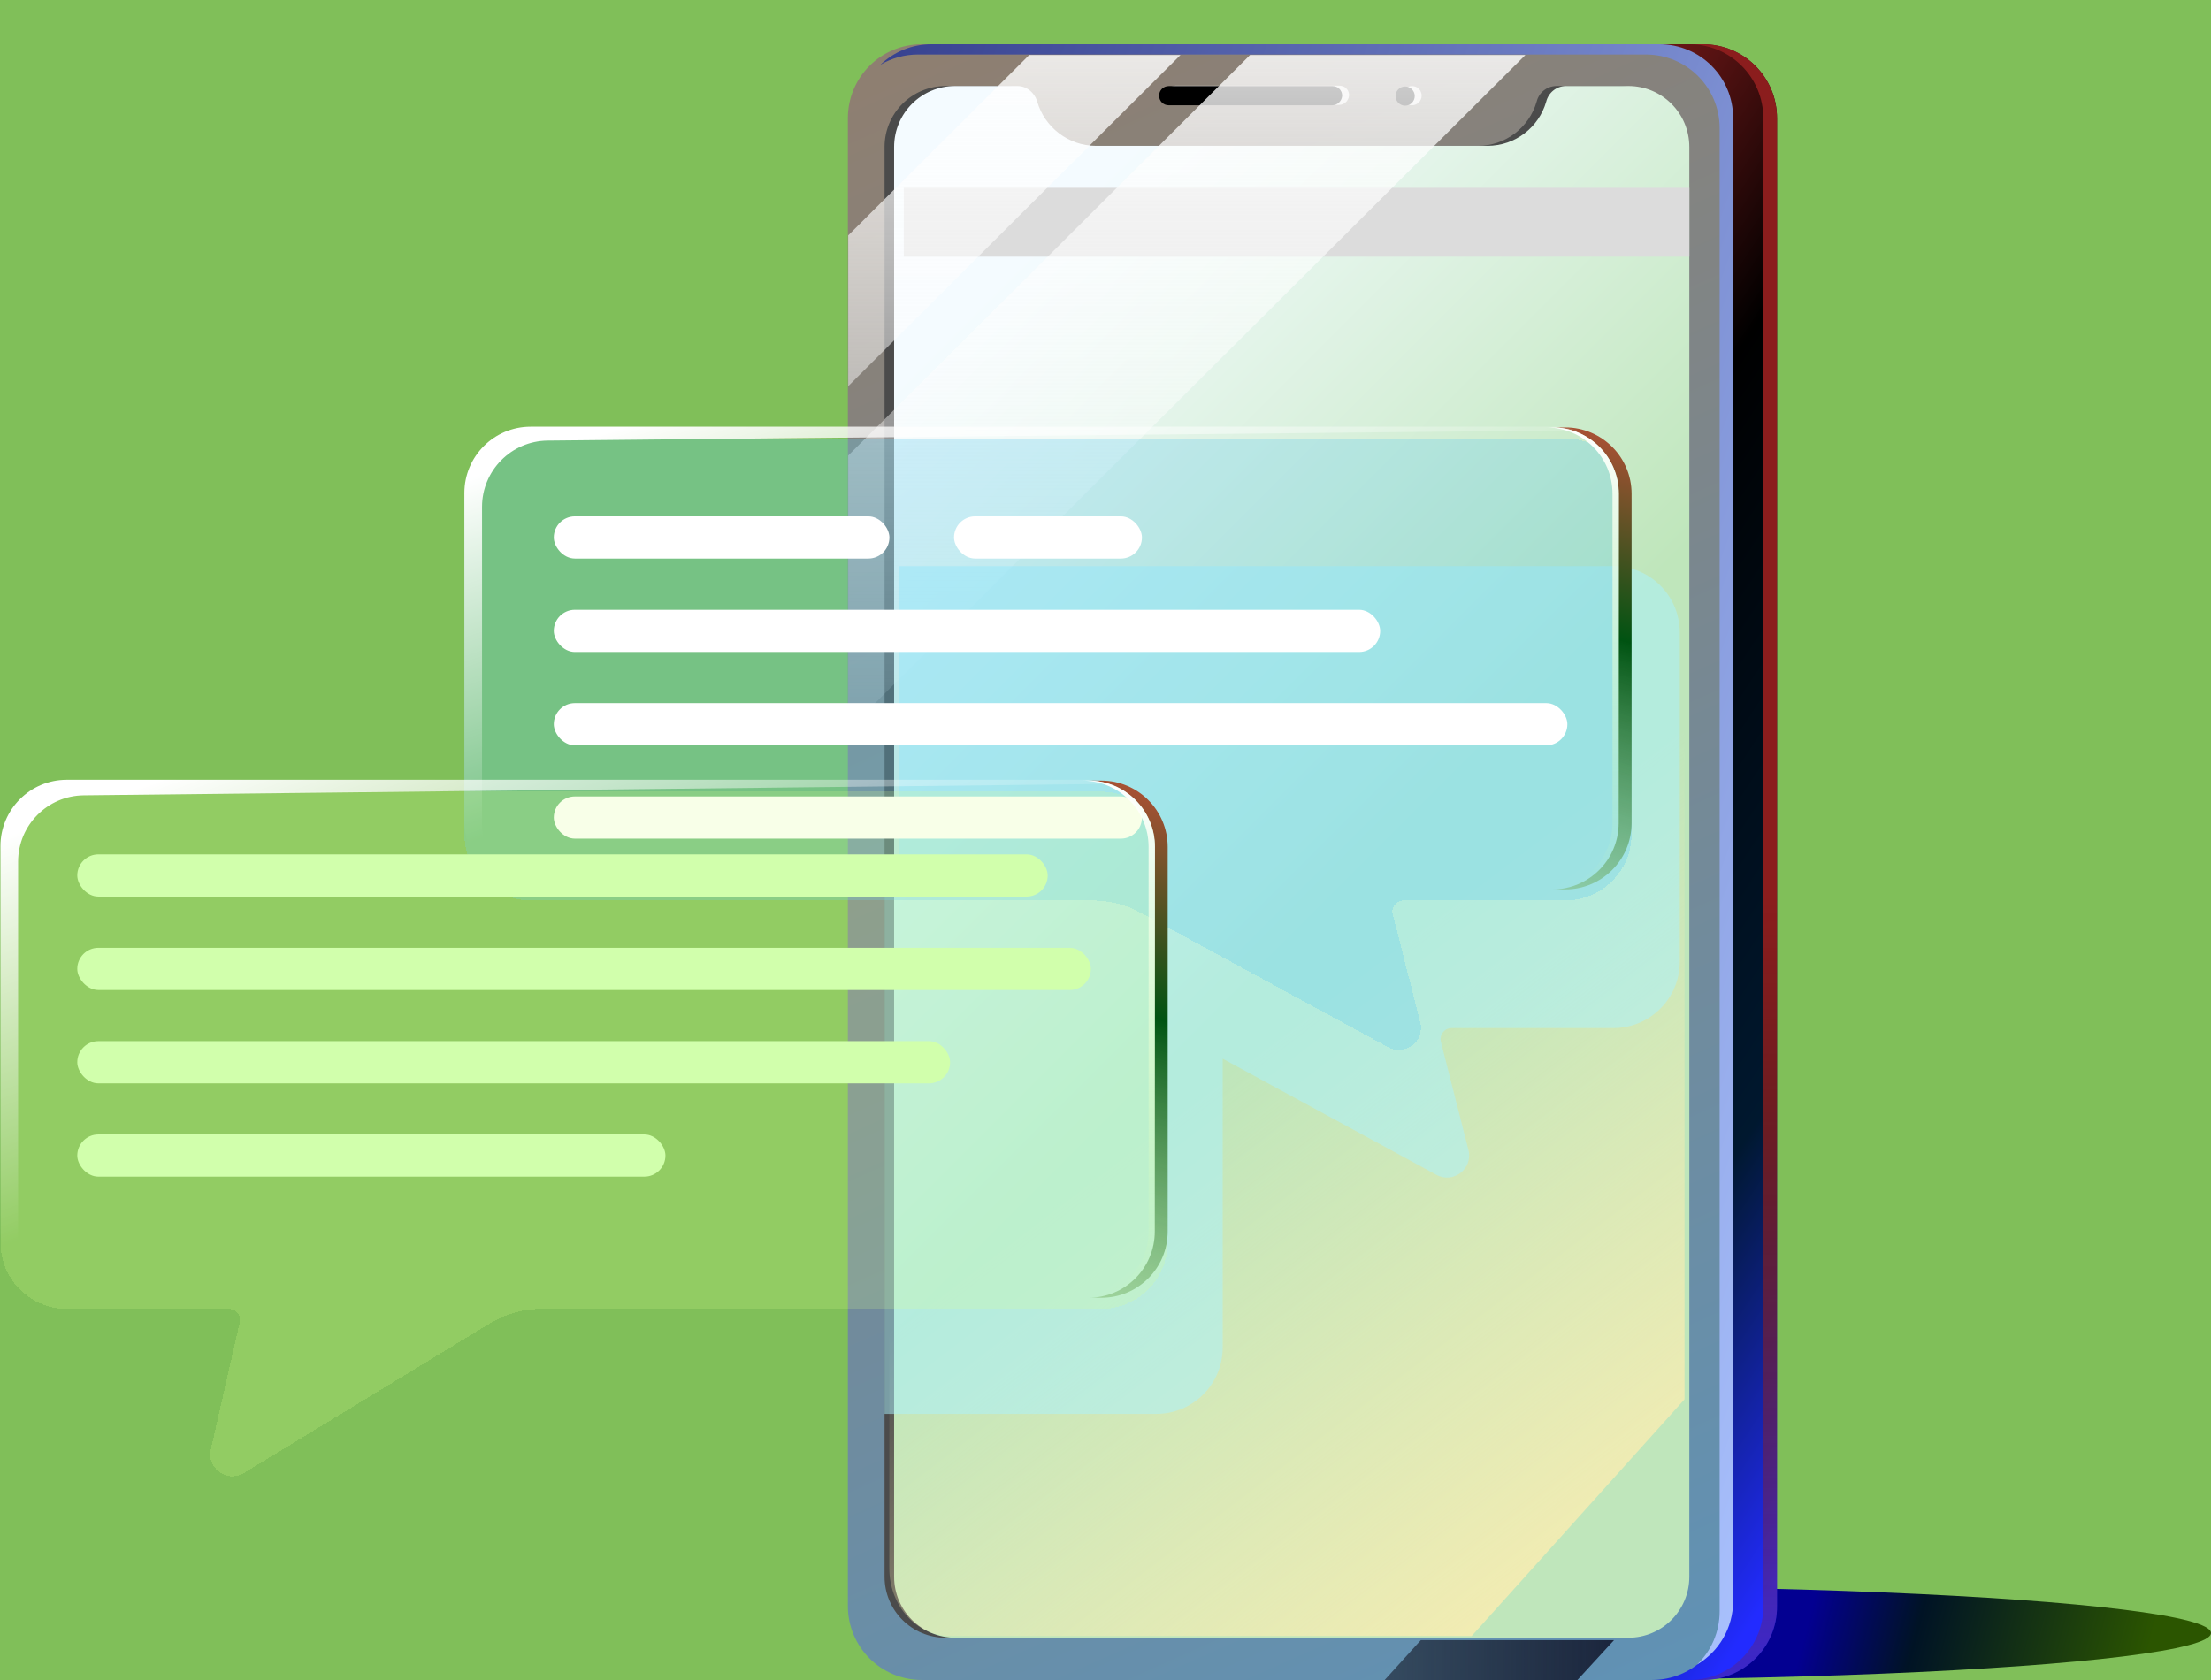
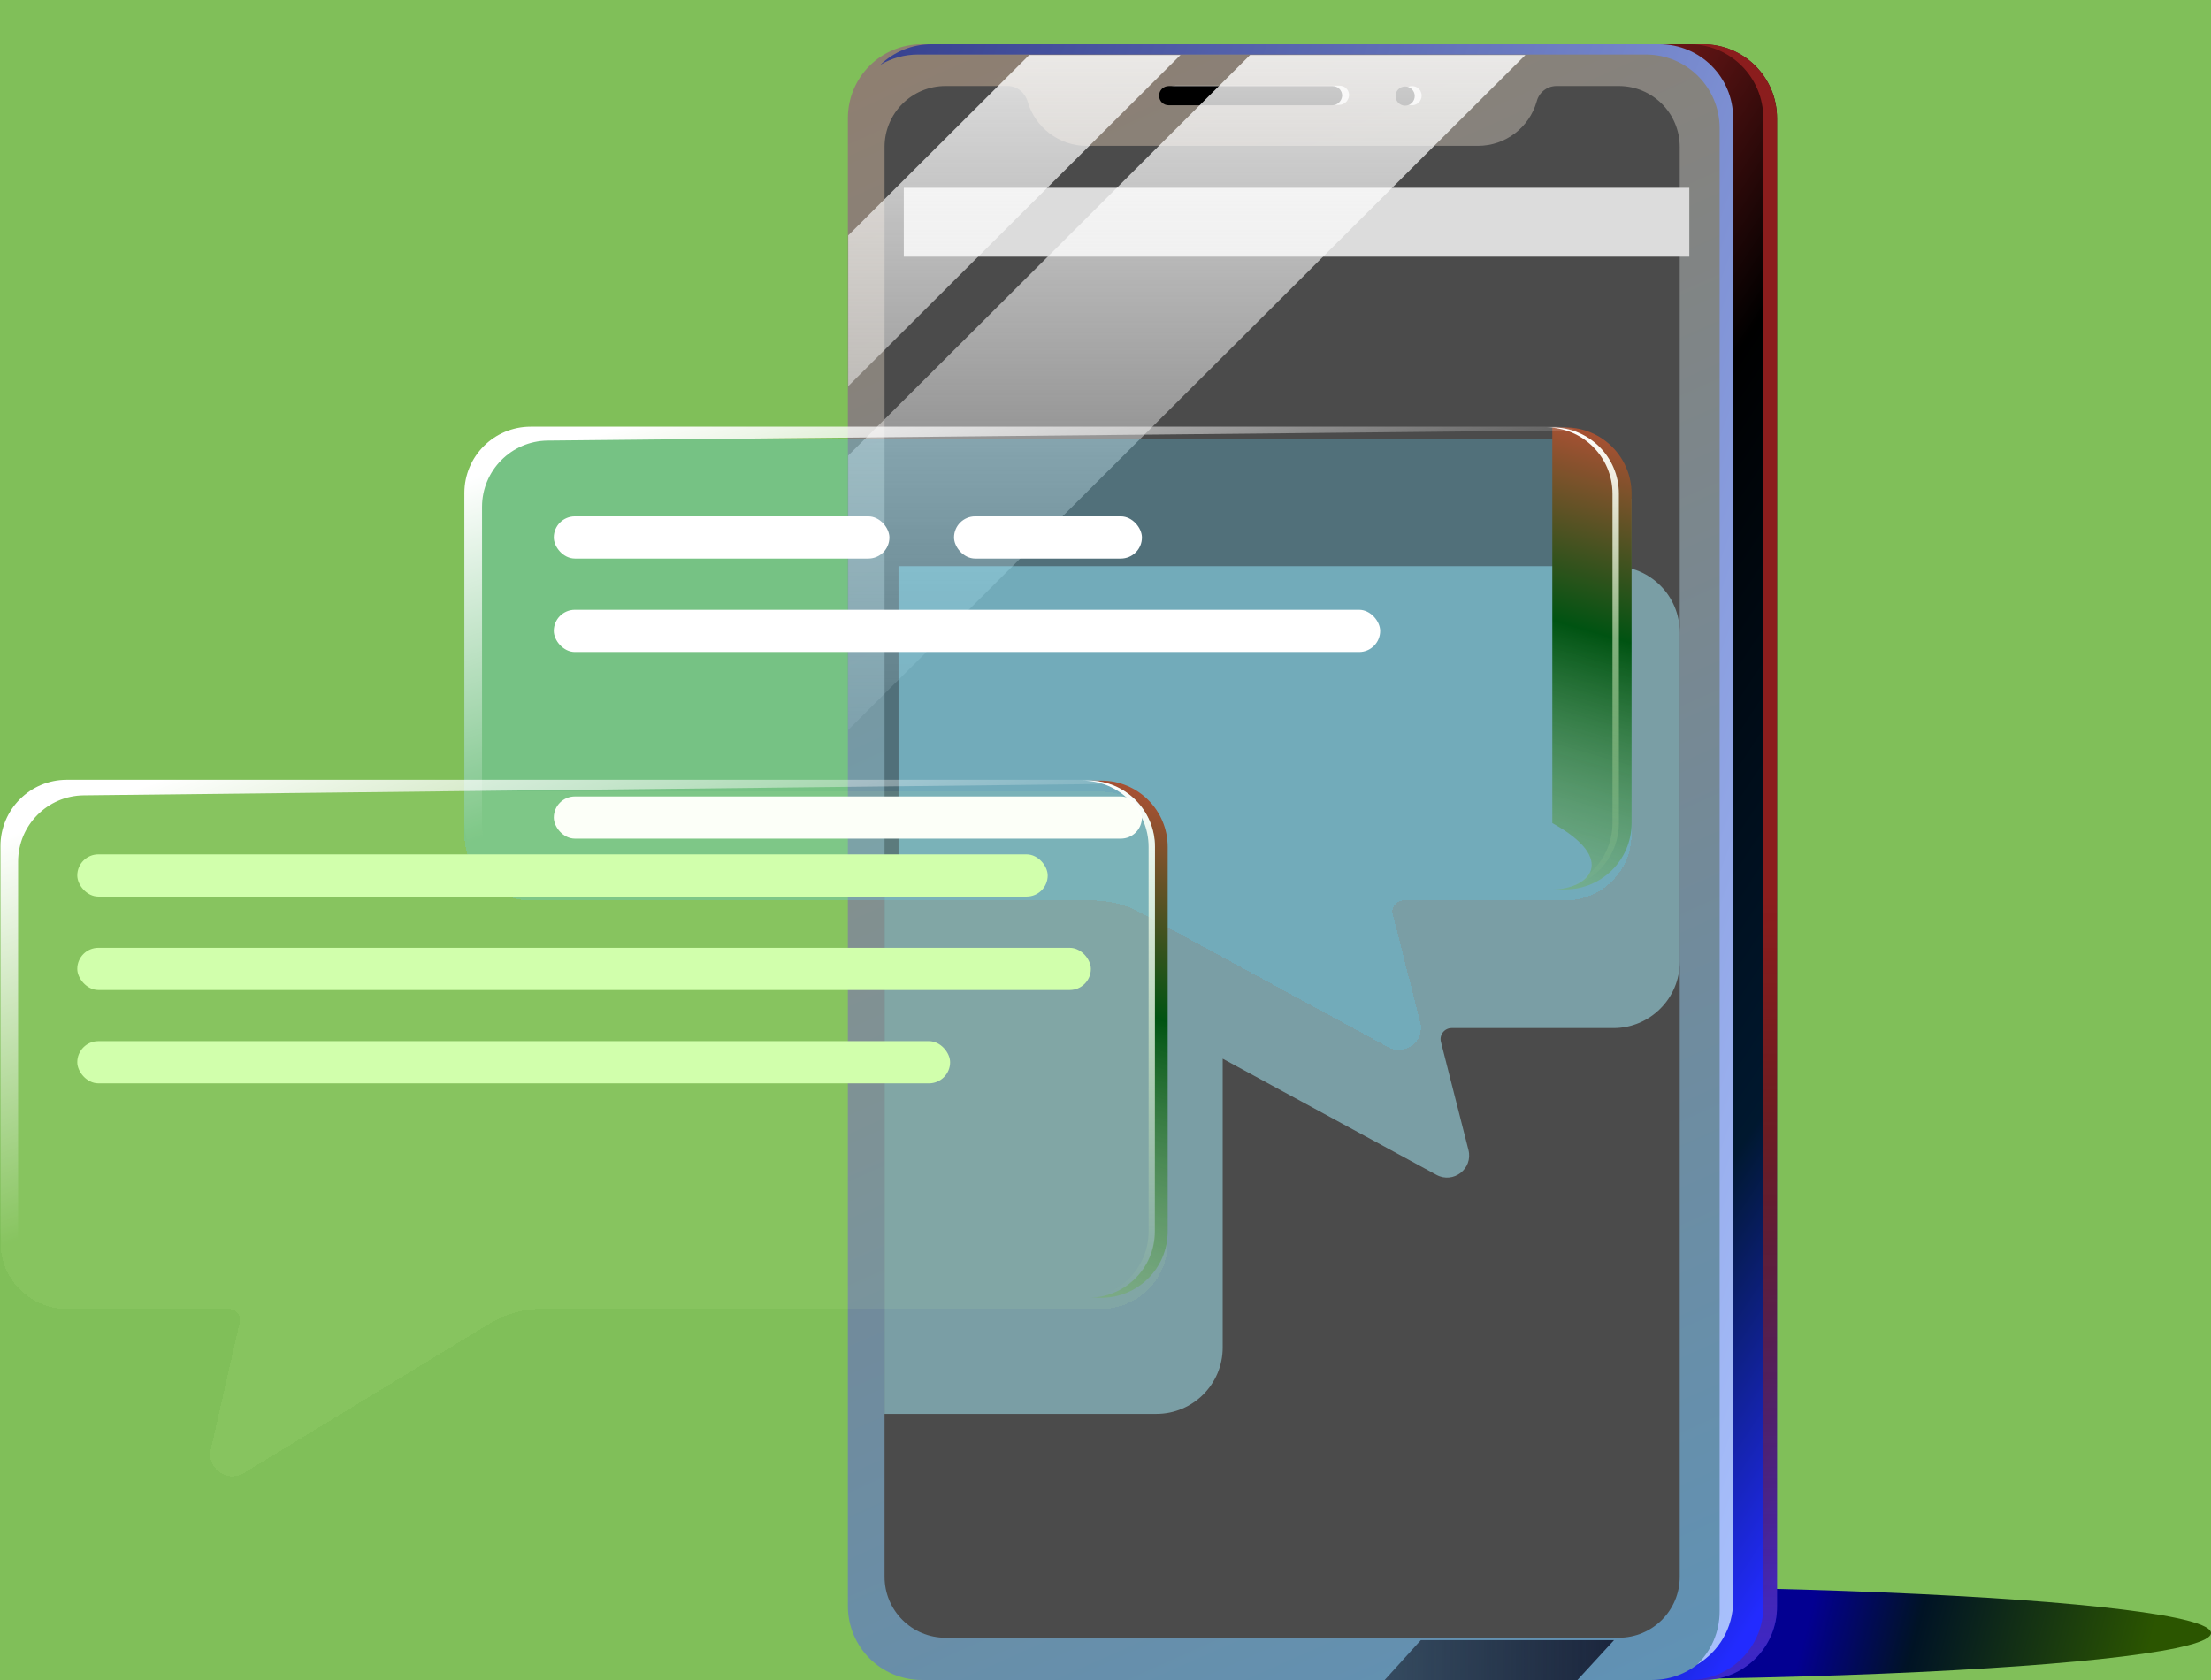
<svg xmlns="http://www.w3.org/2000/svg" width="200" height="152" viewBox="0 0 200 152" fill="none">
  <g clip-path="url(#clip0_20332_173519)">
    <rect width="200" height="152" fill="#80BF59" />
    <ellipse cx="140.394" cy="147.749" rx="59.606" ry="4.249" fill="url(#paint0_linear_20332_173519)" />
    <path d="M154.08 151.998H88.014C84.3 151.998 81.314 149.013 81.314 145.298V10.7C81.314 6.986 84.3 4 88.014 4H154.045C157.76 4 160.745 6.986 160.745 10.7V145.298C160.78 149.013 157.76 151.998 154.08 151.998Z" fill="url(#paint1_linear_20332_173519)" />
    <path fill-rule="evenodd" clip-rule="evenodd" d="M152.84 151.998H154.077C157.757 151.998 160.777 149.013 160.742 145.298V10.7C160.742 6.986 157.757 4 154.042 4H152.806C156.52 4 159.506 6.986 159.506 10.7V145.298C159.541 149.013 156.52 151.998 152.84 151.998Z" fill="url(#paint2_linear_20332_173519)" />
    <path d="M149.426 151.998H83.395C79.68 151.998 76.695 149.013 76.695 145.298V10.7C76.695 6.986 79.68 4 83.395 4H149.426C153.14 4 156.126 6.986 156.126 10.7V145.298C156.126 149.013 153.14 151.998 149.426 151.998Z" fill="url(#paint3_linear_20332_173519)" />
    <path fill-rule="evenodd" clip-rule="evenodd" d="M153.513 150.601C154.772 149.388 155.553 147.683 155.553 145.786V11.611C155.553 7.908 152.576 4.932 148.873 4.932H83.05C81.798 4.932 80.63 5.271 79.631 5.865C80.831 4.709 82.464 4 84.271 4H150.095C153.798 4 156.774 6.976 156.774 10.679V144.855C156.774 147.307 155.47 149.44 153.513 150.601Z" fill="url(#paint4_linear_20332_173519)" />
    <path d="M146.425 7.781H140.801C139.933 7.781 139.204 8.371 138.996 9.205C138.336 11.496 136.219 13.197 133.684 13.197H98.274C95.774 13.197 93.622 11.496 92.962 9.205C92.719 8.371 91.99 7.781 91.157 7.781H85.533C82.478 7.781 80.013 10.246 80.013 13.301V142.656C80.013 145.712 82.478 148.176 85.533 148.176H146.425C149.48 148.176 151.945 145.712 151.945 142.656V13.301C151.945 10.246 149.48 7.781 146.425 7.781Z" fill="#4B4B4B" />
-     <path d="M147.292 7.781H141.667C140.8 7.781 140.071 8.371 139.862 9.205C139.203 11.496 137.085 13.197 134.551 13.197H99.14C96.64 13.197 94.488 11.496 93.828 9.205C93.585 8.371 92.856 7.781 92.023 7.781H86.399C83.344 7.781 80.879 10.246 80.879 13.301V142.656C80.879 145.712 83.344 148.176 86.399 148.176H147.292C150.347 148.176 152.811 145.712 152.811 142.656V13.301C152.811 10.246 150.347 7.781 147.292 7.781Z" fill="url(#paint5_linear_20332_173519)" />
    <rect x="81.754" y="16.992" width="71.057" height="6.231" fill="#DCDCDC" />
    <path d="M121.132 9.486H106.343C105.857 9.486 105.475 9.104 105.475 8.618C105.475 8.132 105.857 7.75 106.343 7.75H121.167C121.653 7.75 122.035 8.132 122.035 8.618C122 9.104 121.618 9.486 121.132 9.486Z" fill="#E6E5E4" />
    <path d="M127.729 9.521C128.208 9.521 128.597 9.132 128.597 8.653C128.597 8.174 128.208 7.785 127.729 7.785C127.25 7.785 126.861 8.174 126.861 8.653C126.861 9.132 127.25 9.521 127.729 9.521Z" fill="#E6E5E4" />
    <path d="M120.506 9.525H105.717C105.231 9.525 104.849 9.143 104.849 8.657C104.849 8.171 105.231 7.789 105.717 7.789H120.541C121.027 7.789 121.409 8.171 121.409 8.657C121.374 9.143 120.992 9.525 120.506 9.525Z" fill="black" />
    <path d="M127.104 9.56C127.583 9.56 127.972 9.171 127.972 8.692C127.972 8.213 127.583 7.824 127.104 7.824C126.624 7.824 126.236 8.213 126.236 8.692C126.236 9.171 126.624 9.56 127.104 9.56Z" fill="black" />
    <path fill-rule="evenodd" clip-rule="evenodd" d="M106.781 4.977H93.097L76.728 21.296V34.938L106.781 4.977ZM76.728 66.043V41.214L113.076 4.977H137.981L76.728 66.043Z" fill="url(#paint6_linear_20332_173519)" />
    <path d="M128.521 148.395L125.252 152.001H142.687L146 148.395H128.521Z" fill="url(#paint7_linear_20332_173519)" />
-     <path fill-rule="evenodd" clip-rule="evenodd" d="M152.377 20.105L80.444 100.125V141.885C80.444 145.284 82.909 148.026 85.964 148.026H133.119L152.377 126.604V20.105Z" fill="url(#paint8_linear_20332_173519)" />
    <g style="mix-blend-mode:multiply" opacity="0.5">
      <path fill-rule="evenodd" clip-rule="evenodd" d="M110.6 95.785V121.923C110.6 125.236 107.914 127.923 104.6 127.923H80.013V81.129H81.277V51.219H145.945C149.259 51.219 151.945 53.905 151.945 57.219V87.016C151.945 90.33 149.259 93.016 145.945 93.016H131.31C130.658 93.016 130.18 93.631 130.341 94.263L132.831 104.045C133.262 105.737 131.471 107.129 129.938 106.296L110.6 95.785Z" fill="#AAF1FF" />
    </g>
    <g filter="url(#filter0_bd_20332_173519)">
      <path d="M42.005 44.672C42.005 41.358 44.691 38.672 48.005 38.672H141.588C144.902 38.672 147.588 41.358 147.588 44.672V74.469C147.588 77.783 144.902 80.469 141.588 80.469H126.953C126.301 80.469 125.823 81.084 125.984 81.716L128.474 91.498C128.904 93.19 127.114 94.582 125.581 93.749L103.16 81.562C101.841 80.845 100.363 80.469 98.862 80.469H48.005C44.691 80.469 42.005 77.783 42.005 74.469V44.672Z" fill="#FFE1A6" fill-opacity="0.08" shape-rendering="crispEdges" />
      <path d="M42.005 44.672C42.005 41.358 44.691 38.672 48.005 38.672H141.588C144.902 38.672 147.588 41.358 147.588 44.672V74.469C147.588 77.783 144.902 80.469 141.588 80.469H126.953C126.301 80.469 125.823 81.084 125.984 81.716L128.474 91.498C128.904 93.19 127.114 94.582 125.581 93.749L103.16 81.562C101.841 80.845 100.363 80.469 98.862 80.469H48.005C44.691 80.469 42.005 77.783 42.005 74.469V44.672Z" fill="#36C2FE" fill-opacity="0.23" shape-rendering="crispEdges" />
    </g>
-     <path fill-rule="evenodd" clip-rule="evenodd" d="M140.417 80.469H141.588C144.902 80.469 147.588 77.783 147.588 74.469V44.672C147.588 41.358 144.902 38.672 141.588 38.672H140.417C143.731 38.672 146.417 41.358 146.417 44.672V74.469C146.417 77.783 143.731 80.469 140.417 80.469Z" fill="url(#paint9_linear_20332_173519)" />
+     <path fill-rule="evenodd" clip-rule="evenodd" d="M140.417 80.469H141.588C144.902 80.469 147.588 77.783 147.588 74.469V44.672C147.588 41.358 144.902 38.672 141.588 38.672H140.417V74.469C146.417 77.783 143.731 80.469 140.417 80.469Z" fill="url(#paint9_linear_20332_173519)" />
    <path fill-rule="evenodd" clip-rule="evenodd" d="M139.861 80.469H140.44C143.754 80.469 146.44 77.783 146.44 74.469V44.672C146.44 41.358 143.754 38.672 140.44 38.672H139.861C143.175 38.672 145.861 41.358 145.861 44.672V74.469C145.861 77.783 143.175 80.469 139.861 80.469Z" fill="url(#paint10_linear_20332_173519)" />
    <path fill-rule="evenodd" clip-rule="evenodd" d="M48.005 38.605C44.691 38.605 42.005 41.292 42.005 44.605V74.33C42.005 77.593 44.61 80.248 47.854 80.328C45.393 79.58 43.603 77.292 43.603 74.587V45.863C43.603 42.573 46.253 39.896 49.543 39.864L142.656 38.938C142.038 38.723 141.373 38.605 140.68 38.605H48.005Z" fill="url(#paint11_linear_20332_173519)" />
    <g filter="url(#filter1_b_20332_173519)">
      <rect x="50.094" y="46.719" width="30.359" height="3.817" rx="1.908" fill="white" />
    </g>
    <g filter="url(#filter2_b_20332_173519)">
      <rect x="86.298" y="46.719" width="16.998" height="3.817" rx="1.908" fill="white" />
    </g>
    <g filter="url(#filter3_b_20332_173519)">
      <rect x="50.094" y="55.172" width="74.752" height="3.817" rx="1.908" fill="white" />
    </g>
    <g filter="url(#filter4_b_20332_173519)">
-       <rect x="50.094" y="63.617" width="91.684" height="3.817" rx="1.908" fill="white" />
-     </g>
+       </g>
    <g filter="url(#filter5_b_20332_173519)">
      <rect x="50.094" y="72.059" width="53.202" height="3.817" rx="1.908" fill="white" />
    </g>
    <g filter="url(#filter6_bd_20332_173519)">
      <path d="M105.624 76.625C105.624 73.311 102.938 70.625 99.624 70.625H6.041C2.728 70.625 0.041 73.311 0.041 76.625V111.419C0.041 114.733 2.728 117.419 6.041 117.419H20.71C21.352 117.419 21.827 118.015 21.685 118.641L19.074 130.125C18.682 131.848 20.554 133.196 22.064 132.277L44.324 118.731C45.734 117.873 47.352 117.419 49.003 117.419H99.624C102.938 117.419 105.624 114.733 105.624 111.419V76.625Z" fill="#D8FFA6" fill-opacity="0.08" shape-rendering="crispEdges" />
-       <path d="M105.624 76.625C105.624 73.311 102.938 70.625 99.624 70.625H6.041C2.728 70.625 0.041 73.311 0.041 76.625V111.419C0.041 114.733 2.728 117.419 6.041 117.419H20.71C21.352 117.419 21.827 118.015 21.685 118.641L19.074 130.125C18.682 131.848 20.554 133.196 22.064 132.277L44.324 118.731C45.734 117.873 47.352 117.419 49.003 117.419H99.624C102.938 117.419 105.624 114.733 105.624 111.419V76.625Z" fill="#DDFF7C" fill-opacity="0.13" shape-rendering="crispEdges" />
    </g>
    <path fill-rule="evenodd" clip-rule="evenodd" d="M6.041 70.551C2.728 70.551 0.041 73.237 0.041 76.551V111.263C0.041 114.49 2.588 117.121 5.781 117.258C3.377 116.475 1.639 114.216 1.639 111.551V77.959C1.639 74.671 4.285 71.996 7.573 71.959L100.8 70.922C100.151 70.682 99.449 70.551 98.717 70.551H6.041Z" fill="url(#paint12_linear_20332_173519)" />
    <path fill-rule="evenodd" clip-rule="evenodd" d="M98.454 117.419H99.625C102.938 117.419 105.625 114.733 105.625 111.419V76.625C105.625 73.311 102.938 70.625 99.625 70.625H98.454C101.768 70.625 104.454 73.311 104.454 76.625V111.419C104.454 114.733 101.768 117.419 98.454 117.419Z" fill="url(#paint13_linear_20332_173519)" />
    <path fill-rule="evenodd" clip-rule="evenodd" d="M97.898 117.419H98.477C101.79 117.419 104.477 114.733 104.477 111.419V76.625C104.477 73.311 101.79 70.625 98.477 70.625H97.898C101.211 70.625 103.898 73.311 103.898 76.625V111.419C103.898 114.733 101.211 117.419 97.898 117.419Z" fill="url(#paint14_linear_20332_173519)" />
    <g filter="url(#filter7_b_20332_173519)">
      <rect x="6.991" y="77.301" width="87.779" height="3.817" rx="1.908" fill="#D1FFAC" />
    </g>
    <g filter="url(#filter8_b_20332_173519)">
      <rect x="6.991" y="85.754" width="91.684" height="3.817" rx="1.908" fill="#D1FFAC" />
    </g>
    <g filter="url(#filter9_b_20332_173519)">
      <rect x="6.991" y="94.199" width="78.952" height="3.817" rx="1.908" fill="#D1FFAC" />
    </g>
    <g filter="url(#filter10_b_20332_173519)">
-       <rect x="6.991" y="102.641" width="53.202" height="3.817" rx="1.908" fill="#D1FFAC" />
-     </g>
+       </g>
  </g>
  <defs>
    <filter id="filter0_bd_20332_173519" x="34.005" y="30.672" width="121.583" height="71.324" filterUnits="userSpaceOnUse" color-interpolation-filters="sRGB">
      <feFlood flood-opacity="0" result="BackgroundImageFix" />
      <feGaussianBlur in="BackgroundImageFix" stdDeviation="4" />
      <feComposite in2="SourceAlpha" operator="in" result="effect1_backgroundBlur_20332_173519" />
      <feColorMatrix in="SourceAlpha" type="matrix" values="0 0 0 0 0 0 0 0 0 0 0 0 0 0 0 0 0 0 127 0" result="hardAlpha" />
      <feOffset dy="1" />
      <feGaussianBlur stdDeviation="1" />
      <feComposite in2="hardAlpha" operator="out" />
      <feColorMatrix type="matrix" values="0 0 0 0 0.309 0 0 0 0 0 0 0 0 0 0.454 0 0 0 0.15 0" />
      <feBlend mode="normal" in2="effect1_backgroundBlur_20332_173519" result="effect2_dropShadow_20332_173519" />
      <feBlend mode="normal" in="SourceGraphic" in2="effect2_dropShadow_20332_173519" result="shape" />
    </filter>
    <filter id="filter1_b_20332_173519" x="42.094" y="38.719" width="46.359" height="19.816" filterUnits="userSpaceOnUse" color-interpolation-filters="sRGB">
      <feFlood flood-opacity="0" result="BackgroundImageFix" />
      <feGaussianBlur in="BackgroundImageFix" stdDeviation="4" />
      <feComposite in2="SourceAlpha" operator="in" result="effect1_backgroundBlur_20332_173519" />
      <feBlend mode="normal" in="SourceGraphic" in2="effect1_backgroundBlur_20332_173519" result="shape" />
    </filter>
    <filter id="filter2_b_20332_173519" x="78.298" y="38.719" width="32.998" height="19.816" filterUnits="userSpaceOnUse" color-interpolation-filters="sRGB">
      <feFlood flood-opacity="0" result="BackgroundImageFix" />
      <feGaussianBlur in="BackgroundImageFix" stdDeviation="4" />
      <feComposite in2="SourceAlpha" operator="in" result="effect1_backgroundBlur_20332_173519" />
      <feBlend mode="normal" in="SourceGraphic" in2="effect1_backgroundBlur_20332_173519" result="shape" />
    </filter>
    <filter id="filter3_b_20332_173519" x="42.094" y="47.172" width="90.752" height="19.816" filterUnits="userSpaceOnUse" color-interpolation-filters="sRGB">
      <feFlood flood-opacity="0" result="BackgroundImageFix" />
      <feGaussianBlur in="BackgroundImageFix" stdDeviation="4" />
      <feComposite in2="SourceAlpha" operator="in" result="effect1_backgroundBlur_20332_173519" />
      <feBlend mode="normal" in="SourceGraphic" in2="effect1_backgroundBlur_20332_173519" result="shape" />
    </filter>
    <filter id="filter4_b_20332_173519" x="42.094" y="55.617" width="107.684" height="19.816" filterUnits="userSpaceOnUse" color-interpolation-filters="sRGB">
      <feFlood flood-opacity="0" result="BackgroundImageFix" />
      <feGaussianBlur in="BackgroundImageFix" stdDeviation="4" />
      <feComposite in2="SourceAlpha" operator="in" result="effect1_backgroundBlur_20332_173519" />
      <feBlend mode="normal" in="SourceGraphic" in2="effect1_backgroundBlur_20332_173519" result="shape" />
    </filter>
    <filter id="filter5_b_20332_173519" x="42.094" y="64.059" width="69.202" height="19.816" filterUnits="userSpaceOnUse" color-interpolation-filters="sRGB">
      <feFlood flood-opacity="0" result="BackgroundImageFix" />
      <feGaussianBlur in="BackgroundImageFix" stdDeviation="4" />
      <feComposite in2="SourceAlpha" operator="in" result="effect1_backgroundBlur_20332_173519" />
      <feBlend mode="normal" in="SourceGraphic" in2="effect1_backgroundBlur_20332_173519" result="shape" />
    </filter>
    <filter id="filter6_bd_20332_173519" x="-7.959" y="62.625" width="121.583" height="77.949" filterUnits="userSpaceOnUse" color-interpolation-filters="sRGB">
      <feFlood flood-opacity="0" result="BackgroundImageFix" />
      <feGaussianBlur in="BackgroundImageFix" stdDeviation="4" />
      <feComposite in2="SourceAlpha" operator="in" result="effect1_backgroundBlur_20332_173519" />
      <feColorMatrix in="SourceAlpha" type="matrix" values="0 0 0 0 0 0 0 0 0 0 0 0 0 0 0 0 0 0 127 0" result="hardAlpha" />
      <feOffset dy="1" />
      <feGaussianBlur stdDeviation="1" />
      <feComposite in2="hardAlpha" operator="out" />
      <feColorMatrix type="matrix" values="0 0 0 0 0.309 0 0 0 0 0 0 0 0 0 0.454 0 0 0 0.15 0" />
      <feBlend mode="normal" in2="effect1_backgroundBlur_20332_173519" result="effect2_dropShadow_20332_173519" />
      <feBlend mode="normal" in="SourceGraphic" in2="effect2_dropShadow_20332_173519" result="shape" />
    </filter>
    <filter id="filter7_b_20332_173519" x="-1.009" y="69.301" width="103.78" height="19.816" filterUnits="userSpaceOnUse" color-interpolation-filters="sRGB">
      <feFlood flood-opacity="0" result="BackgroundImageFix" />
      <feGaussianBlur in="BackgroundImageFix" stdDeviation="4" />
      <feComposite in2="SourceAlpha" operator="in" result="effect1_backgroundBlur_20332_173519" />
      <feBlend mode="normal" in="SourceGraphic" in2="effect1_backgroundBlur_20332_173519" result="shape" />
    </filter>
    <filter id="filter8_b_20332_173519" x="-1.009" y="77.754" width="107.684" height="19.816" filterUnits="userSpaceOnUse" color-interpolation-filters="sRGB">
      <feFlood flood-opacity="0" result="BackgroundImageFix" />
      <feGaussianBlur in="BackgroundImageFix" stdDeviation="4" />
      <feComposite in2="SourceAlpha" operator="in" result="effect1_backgroundBlur_20332_173519" />
      <feBlend mode="normal" in="SourceGraphic" in2="effect1_backgroundBlur_20332_173519" result="shape" />
    </filter>
    <filter id="filter9_b_20332_173519" x="-1.009" y="86.199" width="94.952" height="19.816" filterUnits="userSpaceOnUse" color-interpolation-filters="sRGB">
      <feFlood flood-opacity="0" result="BackgroundImageFix" />
      <feGaussianBlur in="BackgroundImageFix" stdDeviation="4" />
      <feComposite in2="SourceAlpha" operator="in" result="effect1_backgroundBlur_20332_173519" />
      <feBlend mode="normal" in="SourceGraphic" in2="effect1_backgroundBlur_20332_173519" result="shape" />
    </filter>
    <filter id="filter10_b_20332_173519" x="-1.009" y="94.641" width="69.202" height="19.816" filterUnits="userSpaceOnUse" color-interpolation-filters="sRGB">
      <feFlood flood-opacity="0" result="BackgroundImageFix" />
      <feGaussianBlur in="BackgroundImageFix" stdDeviation="4" />
      <feComposite in2="SourceAlpha" operator="in" result="effect1_backgroundBlur_20332_173519" />
      <feBlend mode="normal" in="SourceGraphic" in2="effect1_backgroundBlur_20332_173519" result="shape" />
    </filter>
    <linearGradient id="paint0_linear_20332_173519" x1="159" y1="147.749" x2="192.5" y2="156.5" gradientUnits="userSpaceOnUse">
      <stop offset="0.12" stop-color="#030091" />
      <stop offset="0.401" stop-color="#001325" />
      <stop offset="1" stop-color="#2B5500" />
    </linearGradient>
    <linearGradient id="paint1_linear_20332_173519" x1="90.061" y1="66.97" x2="236.834" y2="163.683" gradientUnits="userSpaceOnUse">
      <stop offset="0.057" stop-color="#8B1D1D" />
      <stop offset="0.209" />
      <stop offset="0.435" stop-color="#00182F" />
      <stop offset="0.575" stop-color="#222BFF" />
    </linearGradient>
    <linearGradient id="paint2_linear_20332_173519" x1="168.539" y1="1.127" x2="168.541" y2="181.326" gradientUnits="userSpaceOnUse">
      <stop offset="0.443" stop-color="#8B1D1D" />
      <stop offset="0.958" stop-color="#8B1D1D" stop-opacity="0" />
    </linearGradient>
    <linearGradient id="paint3_linear_20332_173519" x1="121.218" y1="-11.491" x2="222.205" y2="214.711" gradientUnits="userSpaceOnUse">
      <stop stop-color="#8E7F71" />
      <stop offset="0.865" stop-color="#5198CB" />
    </linearGradient>
    <linearGradient id="paint4_linear_20332_173519" x1="208.71" y1="11.993" x2="13.502" y2="-58.514" gradientUnits="userSpaceOnUse">
      <stop stop-color="#ABC3FF" />
      <stop offset="0.879" stop-color="#00045B" />
    </linearGradient>
    <linearGradient id="paint5_linear_20332_173519" x1="88.44" y1="27.553" x2="175.286" y2="114.399" gradientUnits="userSpaceOnUse">
      <stop stop-color="#F4FBFF" />
      <stop offset="0.496" stop-color="#BFE6BB" />
    </linearGradient>
    <linearGradient id="paint6_linear_20332_173519" x1="115.44" y1="-9.432" x2="115.44" y2="74.397" gradientUnits="userSpaceOnUse">
      <stop stop-color="#FEFEFE" />
      <stop offset="1" stop-color="#FEFEFE" stop-opacity="0" />
    </linearGradient>
    <linearGradient id="paint7_linear_20332_173519" x1="150.053" y1="152.001" x2="88.583" y2="152.001" gradientUnits="userSpaceOnUse">
      <stop stop-color="#161F37" />
      <stop offset="1" stop-color="#151515" stop-opacity="0" />
    </linearGradient>
    <linearGradient id="paint8_linear_20332_173519" x1="149.673" y1="153.202" x2="108.408" y2="99.09" gradientUnits="userSpaceOnUse">
      <stop stop-color="#FFEDAF" />
      <stop offset="1" stop-color="#FFEEB4" stop-opacity="0" />
    </linearGradient>
    <linearGradient id="paint9_linear_20332_173519" x1="172.658" y1="37.943" x2="153.369" y2="104.37" gradientUnits="userSpaceOnUse">
      <stop stop-color="#FF5045" />
      <stop offset="0.382" stop-color="#005312" />
      <stop offset="1" stop-color="#D8FFA6" stop-opacity="0" />
    </linearGradient>
    <linearGradient id="paint10_linear_20332_173519" x1="146.168" y1="38.672" x2="146.168" y2="80.469" gradientUnits="userSpaceOnUse">
      <stop stop-color="white" />
      <stop offset="1" stop-color="#D8FFA6" stop-opacity="0" />
    </linearGradient>
    <linearGradient id="paint11_linear_20332_173519" x1="48.739" y1="41.147" x2="58.593" y2="70.871" gradientUnits="userSpaceOnUse">
      <stop stop-color="white" />
      <stop offset="1" stop-color="white" stop-opacity="0" />
    </linearGradient>
    <linearGradient id="paint12_linear_20332_173519" x1="6.782" y1="73.396" x2="18.82" y2="105.865" gradientUnits="userSpaceOnUse">
      <stop stop-color="white" />
      <stop offset="1" stop-color="white" stop-opacity="0" />
    </linearGradient>
    <linearGradient id="paint13_linear_20332_173519" x1="130.695" y1="69.809" x2="106.986" y2="142.739" gradientUnits="userSpaceOnUse">
      <stop stop-color="#FF5045" />
      <stop offset="0.382" stop-color="#005312" />
      <stop offset="1" stop-color="#D8FFA6" stop-opacity="0" />
    </linearGradient>
    <linearGradient id="paint14_linear_20332_173519" x1="104.205" y1="70.625" x2="104.205" y2="117.419" gradientUnits="userSpaceOnUse">
      <stop stop-color="white" />
      <stop offset="1" stop-color="#D8FFA6" stop-opacity="0" />
    </linearGradient>
    <clipPath id="clip0_20332_173519">
      <rect width="200" height="152" fill="white" />
    </clipPath>
  </defs>
</svg>